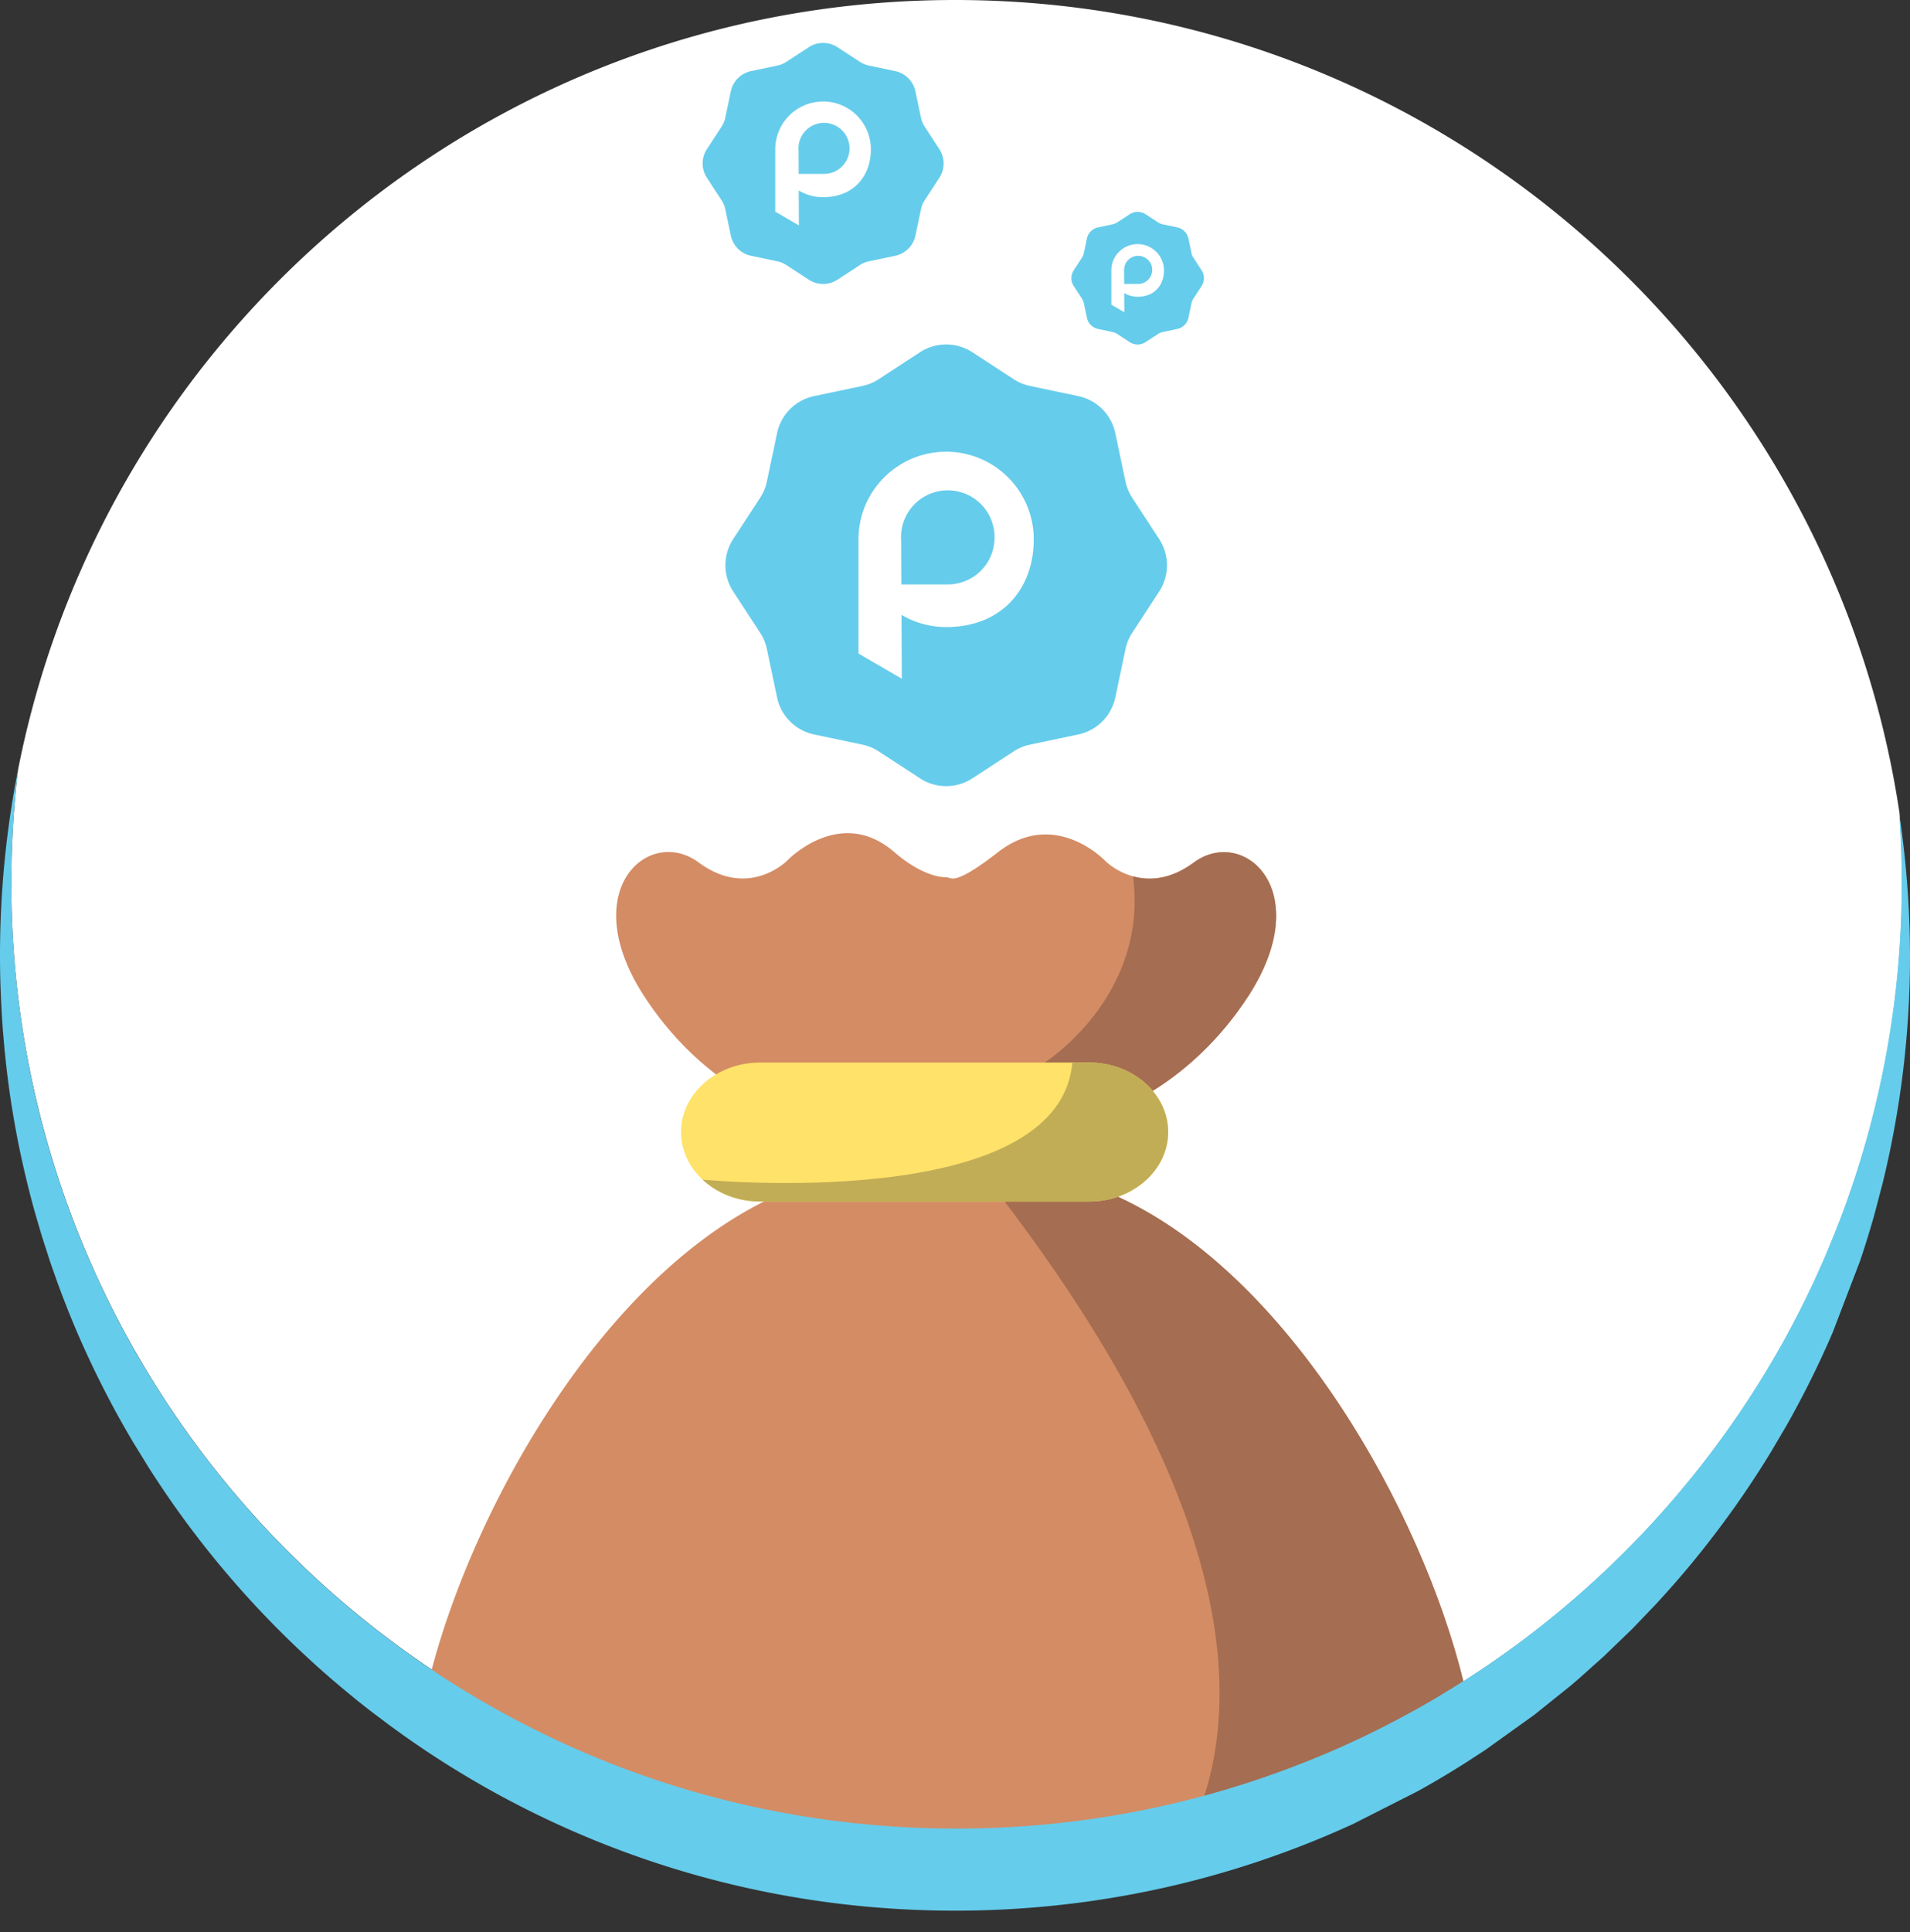
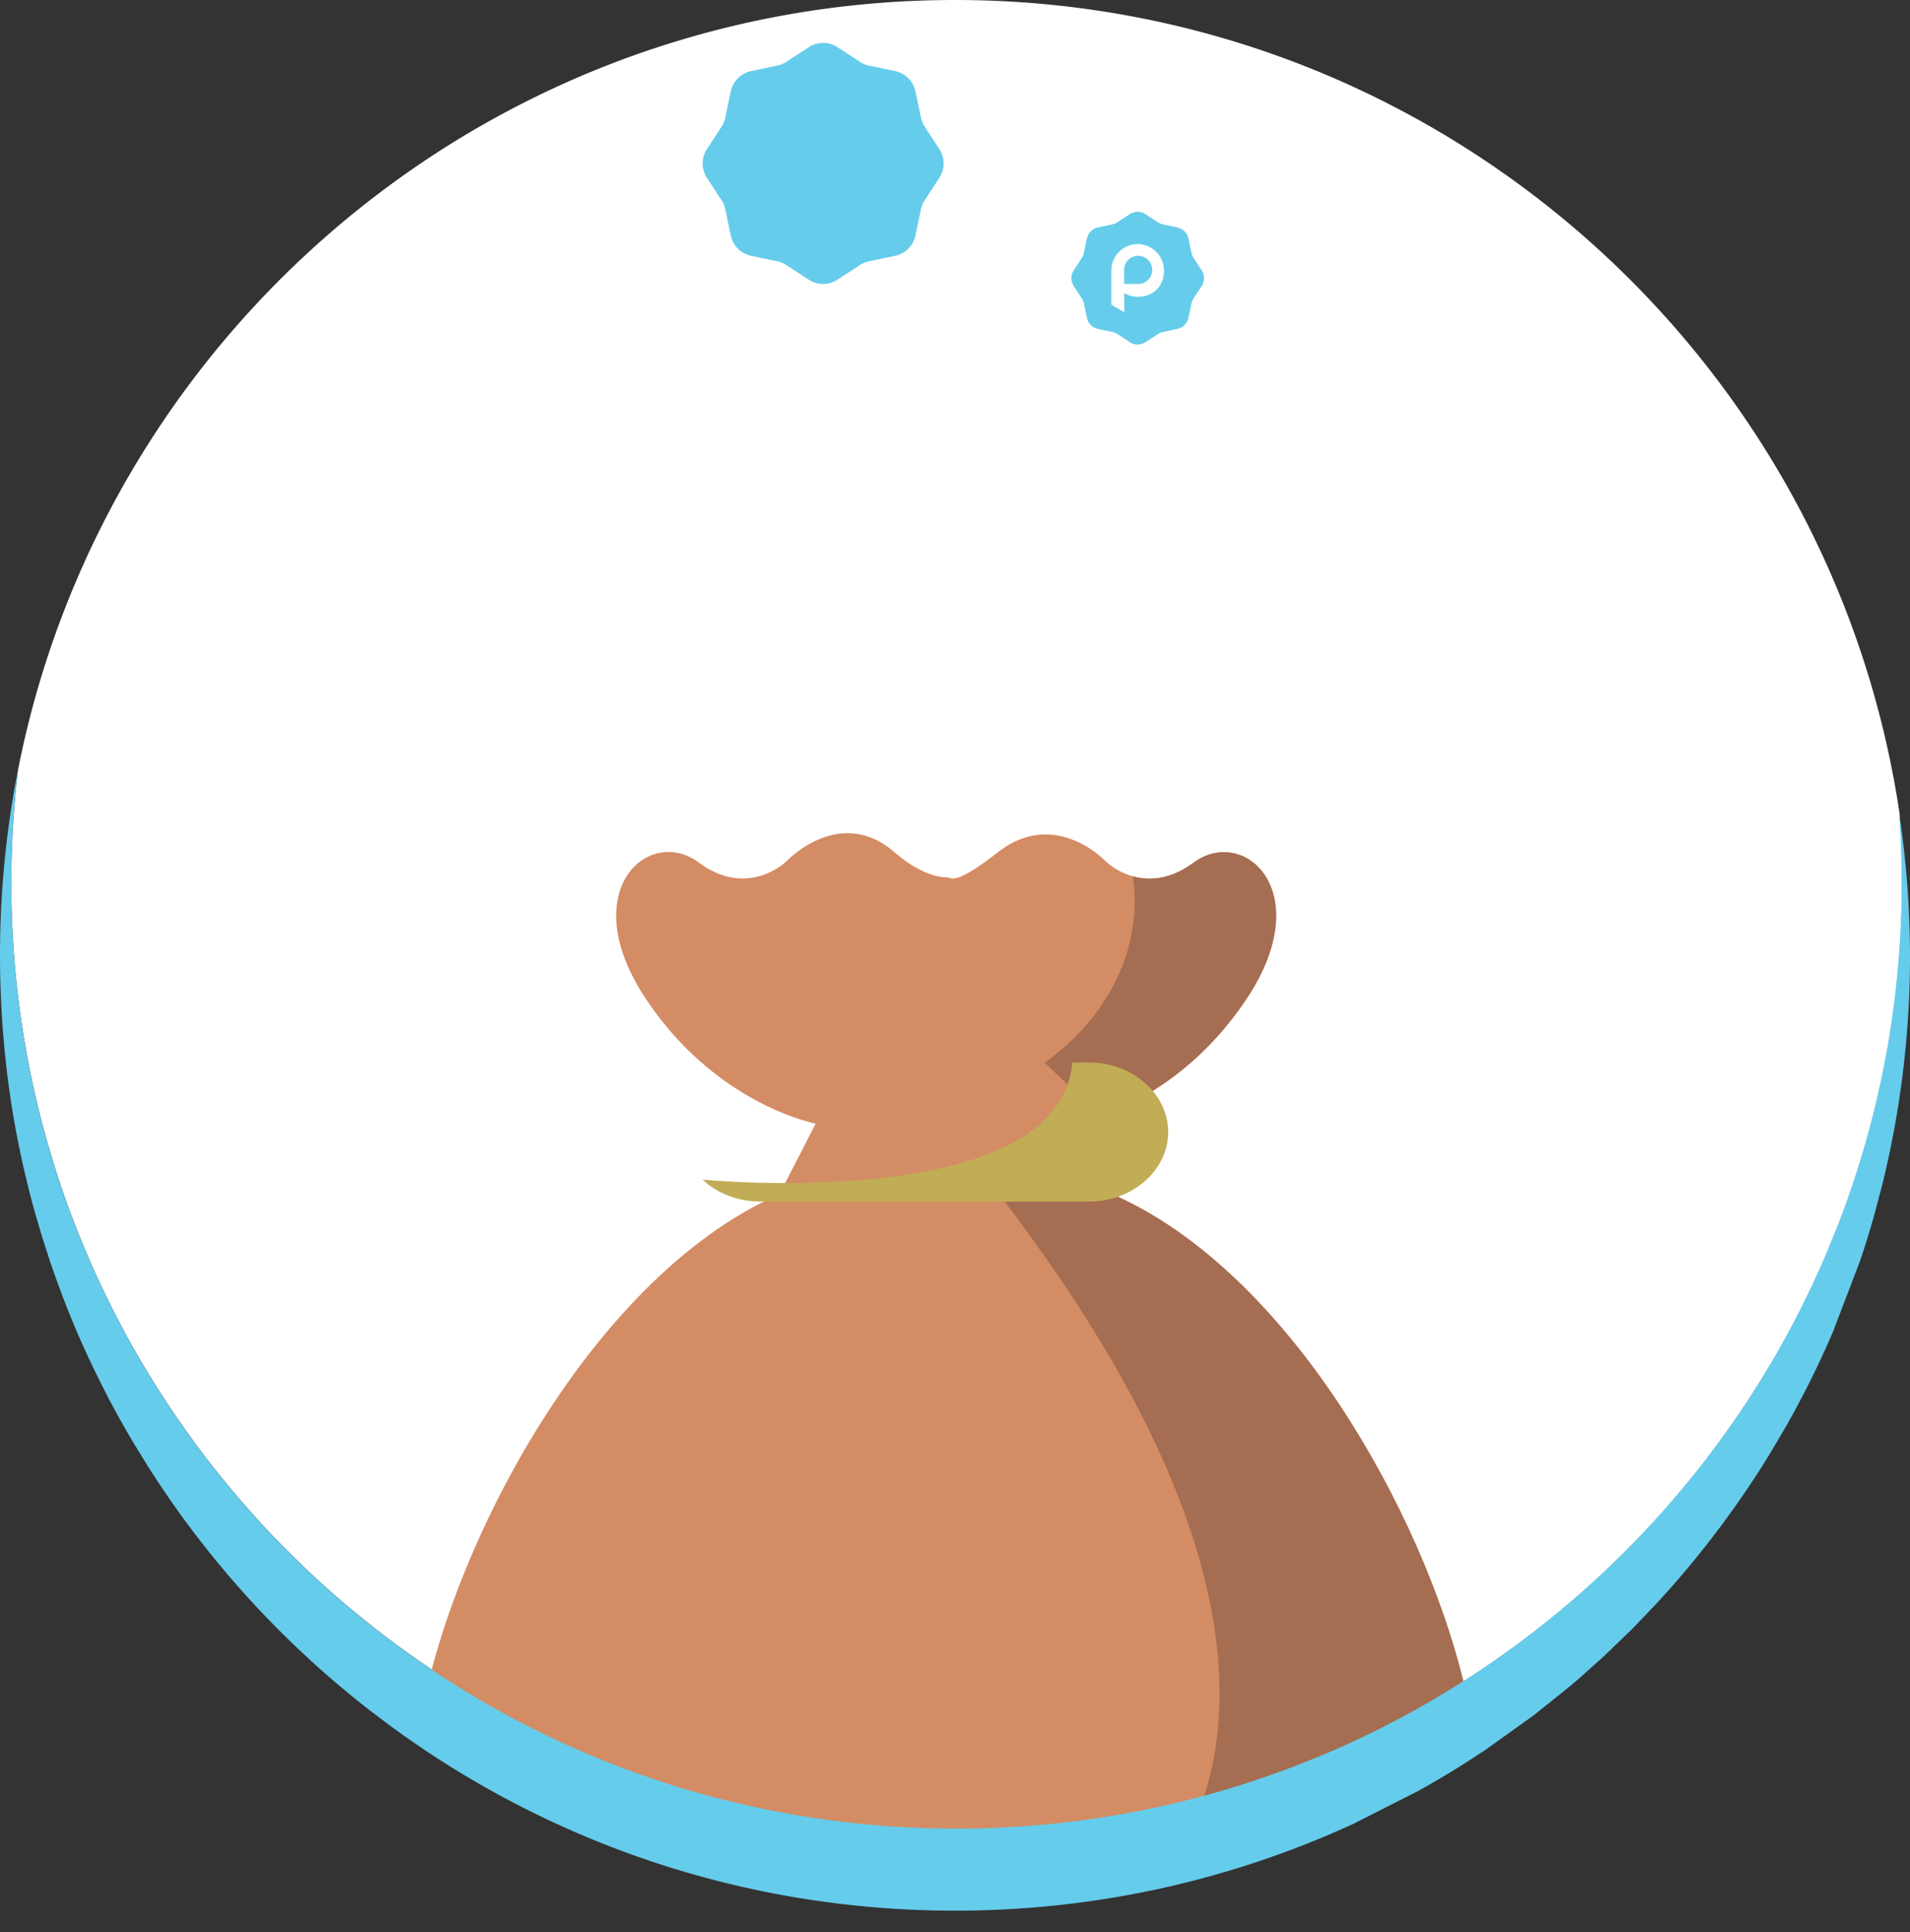
<svg xmlns="http://www.w3.org/2000/svg" width="89" height="90" fill="none">
  <rect width="100%" height="100%" fill="#333333" stroke="none" />
  <path d="M88.63 41.13c0 3.611-.434 7.124-1.257 10.483a39.99 39.99 0 0 1-.394 1.5C84.054 63.49 77.421 72.31 68.603 78.059a43.72 43.72 0 0 1-12.118 5.493 44.05 44.05 0 0 1-11.907 1.629 43.85 43.85 0 0 1-24.161-7.212C11.629 72.194 5.033 63.359 2.141 52.981a44.03 44.03 0 0 1-.358-1.367A44.16 44.16 0 0 1 .527 41.13c0-1.785.107-3.545.314-5.274a44.14 44.14 0 0 1 2.421-8.103C9.876 11.476 25.85 0 44.502 0 57.125 0 68.52 5.258 76.619 13.7c6.223 6.488 10.499 14.858 11.892 24.173.076 1.076.119 2.161.119 3.257z" fill="#fff" />
  <path d="M36.587 55.106l1.423-2.767s-2.202-.408-4.648-2.292c-1.106-.85-2.264-2.003-3.289-3.555-3.301-4.984.145-8.045 2.481-6.318s4.12-.078 4.12-.078 2.459-2.596 4.994-.406c1.405 1.212 2.356 1.178 2.443 1.176.01 0 .03.008.04.008.191.012.334.394 2.354-1.178 2.662-2.071 4.994.406 4.994.406s.491.499 1.295.72c.728.203 1.715.179 2.827-.641 2.336-1.727 5.78 1.335 2.481 6.317-1.375 2.077-2.982 3.438-4.389 4.317a12.83 12.83 0 0 1-2.409 1.19c-.704.257-1.144.34-1.144.34l1.339 2.604.356.692.229.105c8.024 3.684 14.146 14.625 16.101 22.57a43.72 43.72 0 0 1-12.118 5.493 44.05 44.05 0 0 1-11.907 1.629c-8.923 0-17.225-2.654-24.161-7.212 1.938-7.779 7.843-18.381 15.604-22.258.235-.119.471-.229.708-.334l.275-.527z" fill="#d48c64" />
  <path d="M46.809 55.967l4.695-1.019.356.692.229.105c8.024 3.684 14.146 14.626 16.101 22.57-3.691 2.409-7.769 4.277-12.118 5.493 1.721-5.212 1.218-14.069-9.263-27.839zM58.104 46.5c-2.286 3.452-5.213 4.926-6.798 5.507l-2.63-2.511s4.849-3.062 4.12-8.674c.728.203 1.715.181 2.827-.641 2.336-1.725 5.78 1.335 2.481 6.319z" fill="#a56d51" />
-   <path d="M54.433 52.733c0 .891-.414 1.699-1.082 2.286s-1.586.951-2.598.951H35.411c-1.05 0-2.001-.392-2.672-1.019-.623-.581-1.007-1.361-1.007-2.218 0-.891.414-1.699 1.082-2.286s1.586-.951 2.598-.951h15.343c2.025 0 3.679 1.456 3.679 3.237z" fill="#ffe269" />
  <path d="M54.433 52.733c0 .891-.414 1.699-1.082 2.286s-1.586.951-2.598.951H35.411c-1.05 0-2.001-.392-2.672-1.019 0 0 16.603 1.608 17.229-5.455h.786c2.025 0 3.679 1.456 3.679 3.237z" fill="#c1ad56" />
-   <path d="M37.934 18.452l2.25-.474c.269-.056.527-.163.76-.314l1.926-1.257c.742-.482 1.697-.482 2.439 0l1.926 1.257c.231.151.488.257.76.314l2.25.474c.867.183 1.542.858 1.725 1.725l.474 2.25c.056.27.163.527.314.76l1.257 1.926c.483.742.483 1.697 0 2.439l-1.257 1.926c-.151.231-.257.489-.314.76l-.474 2.25c-.183.867-.858 1.542-1.725 1.725l-2.25.474c-.269.056-.527.163-.76.314l-1.926 1.257c-.742.483-1.697.483-2.439 0l-1.926-1.257c-.231-.151-.489-.257-.76-.314l-2.25-.474c-.867-.183-1.542-.859-1.725-1.725l-.474-2.25a2.25 2.25 0 0 0-.314-.76l-1.257-1.926c-.482-.742-.482-1.697 0-2.439l1.257-1.926c.151-.231.257-.489.314-.76l.474-2.25c.183-.867.858-1.542 1.725-1.725z" fill="#66cceb" />
-   <path d="M44.086 21.043c-2.254 0-4.084 1.83-4.084 4.084v5.316l2.019 1.174-.014-2.976a4.06 4.06 0 0 0 2.079.569c2.64 0 4.084-1.83 4.084-4.084s-1.828-4.084-4.084-4.084zm.078 6.181h-2.165l-.01-2.029-.006-.151.004-.135a2.18 2.18 0 0 1 4.357.135 2.18 2.18 0 0 1-2.179 2.18z" fill="#fff" />
+   <path d="M44.086 21.043c-2.254 0-4.084 1.83-4.084 4.084v5.316l2.019 1.174-.014-2.976a4.06 4.06 0 0 0 2.079.569c2.64 0 4.084-1.83 4.084-4.084s-1.828-4.084-4.084-4.084zm.078 6.181h-2.165l-.01-2.029-.006-.151.004-.135a2.18 2.18 0 0 1 4.357.135 2.18 2.18 0 0 1-2.179 2.18" fill="#fff" />
  <path d="M51.164 10.593l.675-.143c.08-.018.159-.048.227-.095l.579-.378a.67.67 0 0 1 .732 0l.579.378a.68.68 0 0 0 .227.095l.676.143a.67.67 0 0 1 .517.517l.143.676c.018.08.048.159.095.227l.378.579a.67.67 0 0 1 0 .732l-.378.579a.68.68 0 0 0-.095.227l-.143.676a.67.67 0 0 1-.517.517l-.676.143c-.08.018-.159.048-.227.095l-.579.378a.67.67 0 0 1-.732 0l-.579-.378a.68.68 0 0 0-.227-.095l-.675-.143a.67.67 0 0 1-.517-.517l-.143-.676c-.018-.08-.048-.159-.094-.227l-.378-.579a.67.67 0 0 1 0-.732l.378-.579c.046-.07.076-.147.094-.227l.143-.676a.67.67 0 0 1 .517-.517z" fill="#66cceb" />
  <path d="M53.011 11.371c-.678 0-1.226.549-1.226 1.226v1.596l.605.352-.004-.893a1.22 1.22 0 0 0 .625.171c.792 0 1.227-.549 1.227-1.226a1.23 1.23 0 0 0-1.227-1.226zm.022 1.856h-.649l-.004-.609v-.046c0-.014 0-.026.002-.04.02-.344.306-.615.654-.615.362 0 .655.293.655.656a.66.66 0 0 1-.657.655z" fill="#fff" />
  <path d="M34.995 3.313l1.229-.259c.147-.03.287-.088.414-.171l1.052-.686a1.22 1.22 0 0 1 1.331 0l1.052.686c.127.082.267.141.414.171l1.228.259a1.22 1.22 0 0 1 .941.941l.259 1.229c.03.147.088.288.171.414l.686 1.052a1.22 1.22 0 0 1 0 1.331l-.686 1.052c-.082.127-.141.267-.171.414l-.259 1.228a1.22 1.22 0 0 1-.941.941l-1.228.259c-.147.03-.288.088-.414.171l-1.052.686a1.22 1.22 0 0 1-1.331 0l-1.052-.686c-.127-.082-.267-.141-.414-.171l-1.229-.259a1.22 1.22 0 0 1-.941-.941l-.259-1.228c-.03-.147-.088-.288-.171-.414l-.686-1.052a1.22 1.22 0 0 1 0-1.331l.686-1.052c.082-.127.141-.267.171-.414l.259-1.229a1.22 1.22 0 0 1 .941-.941z" fill="#66cceb" />
-   <path d="M38.352 4.729a2.23 2.23 0 0 0-2.228 2.228v2.901l1.102.641-.008-1.625c.332.197.72.312 1.134.312 1.442 0 2.228-.997 2.228-2.228s-.995-2.23-2.228-2.23zm.044 3.372h-1.18l-.006-1.108-.004-.082.002-.072a1.19 1.19 0 0 1 1.188-1.116 1.19 1.19 0 0 1 1.19 1.19 1.19 1.19 0 0 1-1.19 1.188z" fill="#fff" />
  <path d="M89 44.501a44.51 44.51 0 0 1-1.269 10.59l-.398 1.516a44.17 44.17 0 0 1-.659 2.127l-1.281 3.346c-.641 1.488-1.359 2.933-2.153 4.333l-.712 1.21a43.8 43.8 0 0 1-2.712 3.955 42.8 42.8 0 0 1-2.131 2.572l-.499.549-1.092 1.142-.058.058-1.313 1.265-1.21 1.08-.352.3-1.667 1.337-2.288 1.639-.889.579a44.59 44.59 0 0 1-2.238 1.331l-3.018 1.53a44.29 44.29 0 0 1-9.072 3.03 44.72 44.72 0 0 1-9.49 1.013c-9.14 0-17.637-2.757-24.704-7.481l-.567-.386-.368-.257-.708-.511-.702-.529c-.173-.129-.344-.263-.515-.398-.362-.285-.72-.579-1.074-.877-.454-.38-.899-.772-1.337-1.17l-.473-.438a44.76 44.76 0 0 1-4.355-4.717c-.37-.464-.73-.935-1.082-1.413-.521-.708-1.019-1.434-1.498-2.173l-.189-.292-.732-1.192-.115-.197a42.09 42.09 0 0 1-1.285-2.35c-.591-1.164-1.134-2.356-1.621-3.575l-.275-.704-.211-.567-.219-.621c-.046-.125-.088-.249-.131-.374l-.384-1.19-.328-1.116a43.38 43.38 0 0 1-.36-1.381c-.131-.535-.253-1.072-.364-1.612-.119-.579-.227-1.16-.322-1.747-.105-.639-.195-1.285-.271-1.934l-.022-.193c-.006-.058-.014-.117-.018-.175l-.056-.525-.082-.947C.092 47.43.062 46.902.04 46.371l-.006-.165C.01 45.641 0 45.072 0 44.501c0-2.958.29-5.849.84-8.645-.207 1.731-.314 3.49-.314 5.276l.006.676.012.571.01.308.018.466.03.609.01.151.04.575.042.513c.006.094.016.187.024.279l.036.358c.008.099.018.193.03.29l.006.068.006.05v.002l.014.117.048.418c.002.01.002.018.004.028l.006.05c.006.054.014.107.022.161l.05.378.078.539v.006l.036.235.05.312c.002.022.006.042.01.064l.05.296c.004.028.01.056.014.084l.026.147.076.414c.002.018.004.022.004.024l.088.456.066.33.018.088c.004.022.008.042.014.064.012.064.026.129.042.193a38.79 38.79 0 0 0 .265 1.162l.127.499c.024.101.05.203.078.304.004.02.01.038.016.058.042.169.09.338.137.507l.139.485.094.324.097.318c.006.016.01.034.016.05l.151.479.181.547.143.418v.002l.046.133.191.529.197.533.002.002.207.533.185.462.199.479.189.44.201.452.308.669.111.233.151.316h.002c.02.044.04.086.062.131l.249.499.048.094.191.372a1.23 1.23 0 0 0 .038.072l.239.448.207.38c.207.378.42.752.639 1.122l.257.428.29.472.279.44.559.855.306.446a30.99 30.99 0 0 0 .525.742l.002.006.189.257c.012.018.026.036.038.052l.068.091.41.547.414.537.402.501.104.127.103.127.452.539.376.436.285.324a14.03 14.03 0 0 0 .29.322l.555.599c.01.012.022.022.032.034s.022.024.036.036l.318.334.493.501.149.151.446.436.372.354.754.694.384.34.436.378.426.362c.3.251.603.499.911.74a1.12 1.12 0 0 0 .058.044l.398.312.462.35a39.95 39.95 0 0 0 1.616 1.154l.595.4.535.346.229.145.553.342.533.318c.068.042.139.082.209.121.141.084.284.165.426.245.04.024.081.046.121.068l.308.171a1.27 1.27 0 0 0 .072.04h.002l.462.253h.002l.448.235a10.52 10.52 0 0 0 .261.135.61.61 0 0 0 .062.032l.356.179c.018.008.036.018.054.026l.241.119a20.49 20.49 0 0 0 .473.227l.211.1.183.084h.002a10.68 10.68 0 0 0 .271.125h.002c.006.004.014.006.02.01l.519.229.446.193.736.304.412.163c.012.004.026.01.038.014l.269.105.491.183.229.084.229.082c.036.014.072.026.109.038l.593.205.316.105c.105.036.211.068.316.102a40.63 40.63 0 0 0 1.279.388l.294.082.294.08c.012.004.022.006.034.01s.018.004.026.008c.02.006.04.01.06.016.012.002.022.006.034.008l.259.068.292.074.555.137.225.052.529.121.589.127.462.093c.016.002.03.006.046.008.074.016.151.03.225.044l.535.096a6.62 6.62 0 0 0 .177.032l.408.066c.125.022.249.04.374.058.103.018.205.034.31.046.032.006.066.01.098.014l.038.006a8.7 8.7 0 0 0 .402.056c.058.01.119.016.177.024l.75.091c.147.018.291.032.436.046l.074.006.048.006c.052.006.107.012.161.016l.066.006.127.012a9.25 9.25 0 0 0 .249.02c.137.014.273.024.41.036l.265.018.44.028a8.76 8.76 0 0 0 .324.018c.018.002.038.004.056.004h.012l.382.018c.018 0 .034.002.052.002h.018a9.77 9.77 0 0 0 .338.012 10.56 10.56 0 0 0 .356.01l.378.008c.04 0 .08.002.121.002l.633.006a44.06 44.06 0 0 0 11.907-1.629l.237-.068.43-.125.336-.103a33.81 33.81 0 0 0 1.279-.414 6.06 6.06 0 0 0 .304-.105l.304-.107c.06-.02.119-.042.177-.062a4.22 4.22 0 0 1 .177-.064l.529-.199.527-.205.487-.195.143-.058.613-.257.657-.29a3.21 3.21 0 0 0 .149-.068l.633-.294.153-.074.645-.316c.012-.006.026-.012.038-.02a20.98 20.98 0 0 0 .475-.243c.006-.004.014-.006.02-.01.087-.042.171-.088.255-.133l.641-.344c.014-.008.026-.014.04-.022.042-.022.086-.046.129-.07.006-.002.014-.006.02-.01l.259-.147c.012-.006.014-.008.018-.01.143-.078.286-.161.428-.243l.432-.253.018-.012.4-.241c.048-.028.095-.058.143-.087a7.46 7.46 0 0 0 .235-.145l.235-.147.551-.352.696-.462.257-.175.422-.298a19.93 19.93 0 0 0 .553-.398c.058-.04.117-.082.175-.127.097-.068.191-.141.285-.213h.002l.428-.326c.006-.006.014-.01.02-.016h.002l.304-.239c.225-.173.434-.342.643-.513l.239-.197c.02-.016.038-.032.058-.048l.259-.217c.022-.018.044-.036.066-.056l.181-.153.324-.279.08-.07a27.89 27.89 0 0 0 .448-.4 7.63 7.63 0 0 0 .193-.175c.131-.117.261-.237.39-.358v-.002l.133-.123.457-.436.434-.426.016-.016c.056-.054.113-.111.169-.169l.344-.35.211-.219c.01-.01.02-.022.03-.032l.436-.462.464-.509.314-.352.322-.368.402-.476.282-.338.326-.402.303-.382c.042-.056.087-.113.133-.171l.165-.217v-.002c.008-.006.014-.014.018-.02l.018-.024.312-.412c.006-.006.01-.012.014-.018v-.002a10.94 10.94 0 0 0 .193-.261l.1-.137.352-.489c.012-.02.026-.04.042-.06l.384-.553.348-.519c.01-.014.018-.028.028-.042a.64.64 0 0 1 .032-.048l.39-.607a.93.93 0 0 0 .06-.094 25.29 25.29 0 0 0 .342-.549 5.48 5.48 0 0 0 .111-.183l.247-.416c.01-.014.018-.028.026-.042.014-.022.026-.046.04-.068a10.32 10.32 0 0 0 .187-.324l.269-.474.048-.086.106-.193.193-.358.292-.555.155-.302.012-.024.297-.599.273-.571.054-.113c.004-.012.01-.024.016-.036.014-.032.028-.062.042-.093l.175-.382.141-.316.191-.44.537-1.311.253-.661c.006-.014.01-.028.016-.042l.115-.314.112-.314.231-.672.074-.217.105-.33c.008-.018.012-.036.018-.052l.121-.386c.016-.046.03-.095.044-.141l.131-.438.141-.485a45.4 45.4 0 0 0 .392-1.498 43.95 43.95 0 0 0 1.259-10.483c0-1.096-.042-2.184-.119-3.257A45 45 0 0 1 89 44.501z" fill="#66cceb" />
</svg>